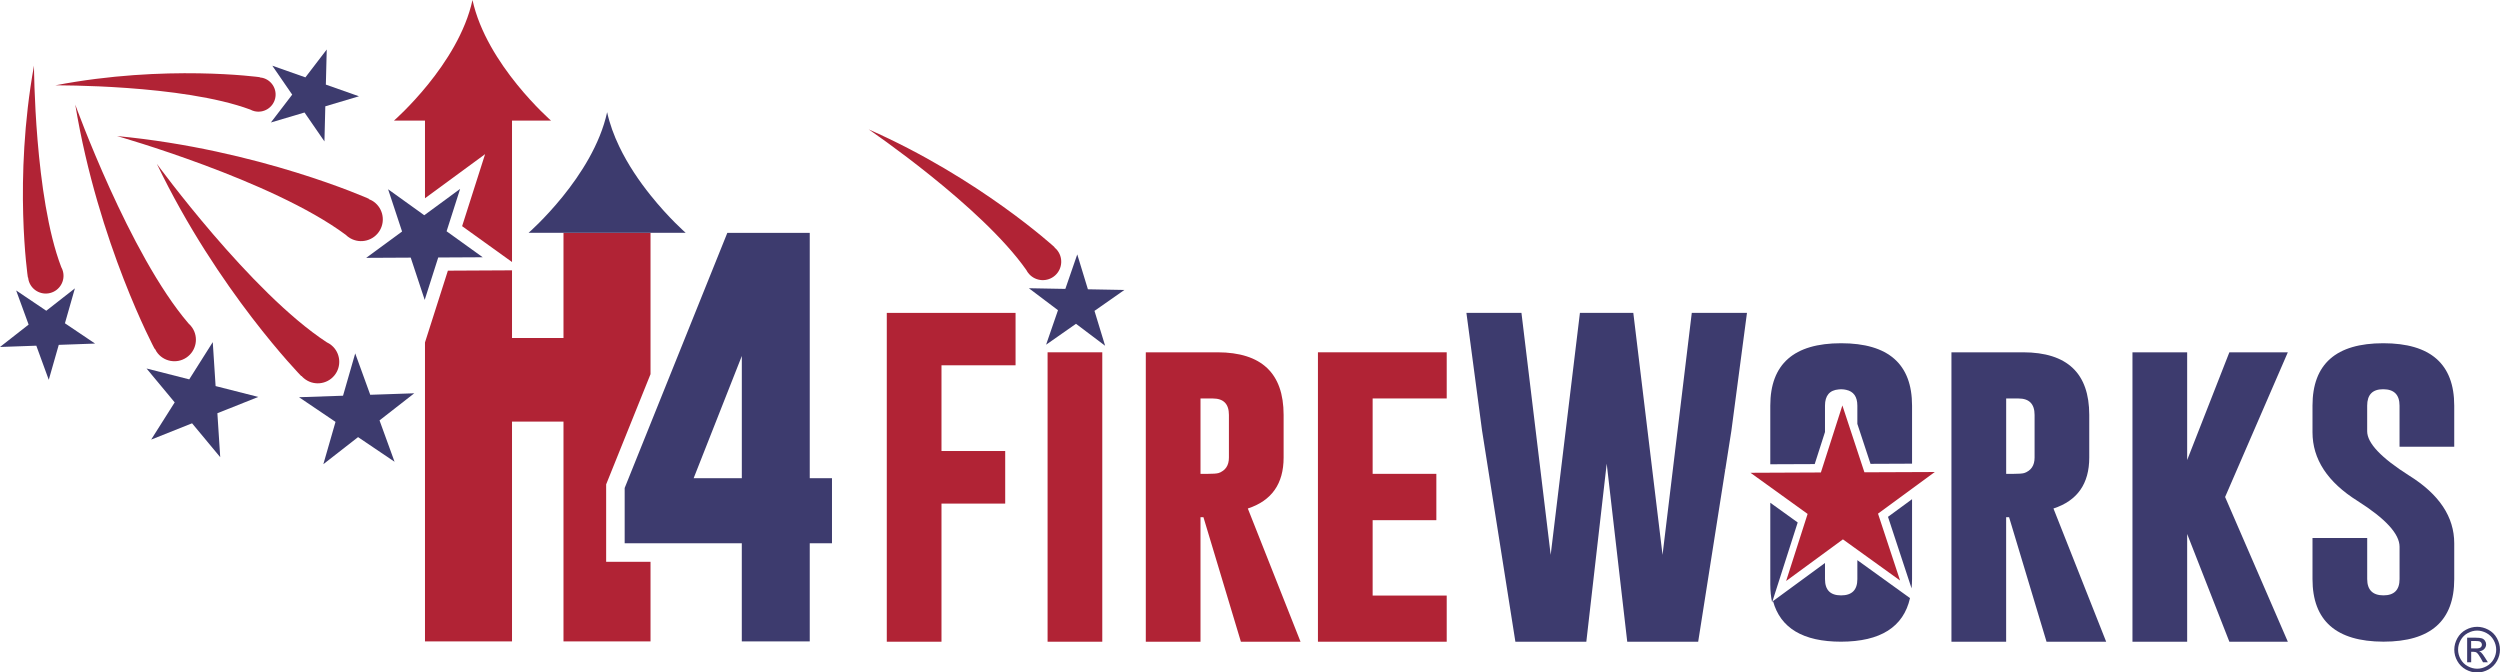
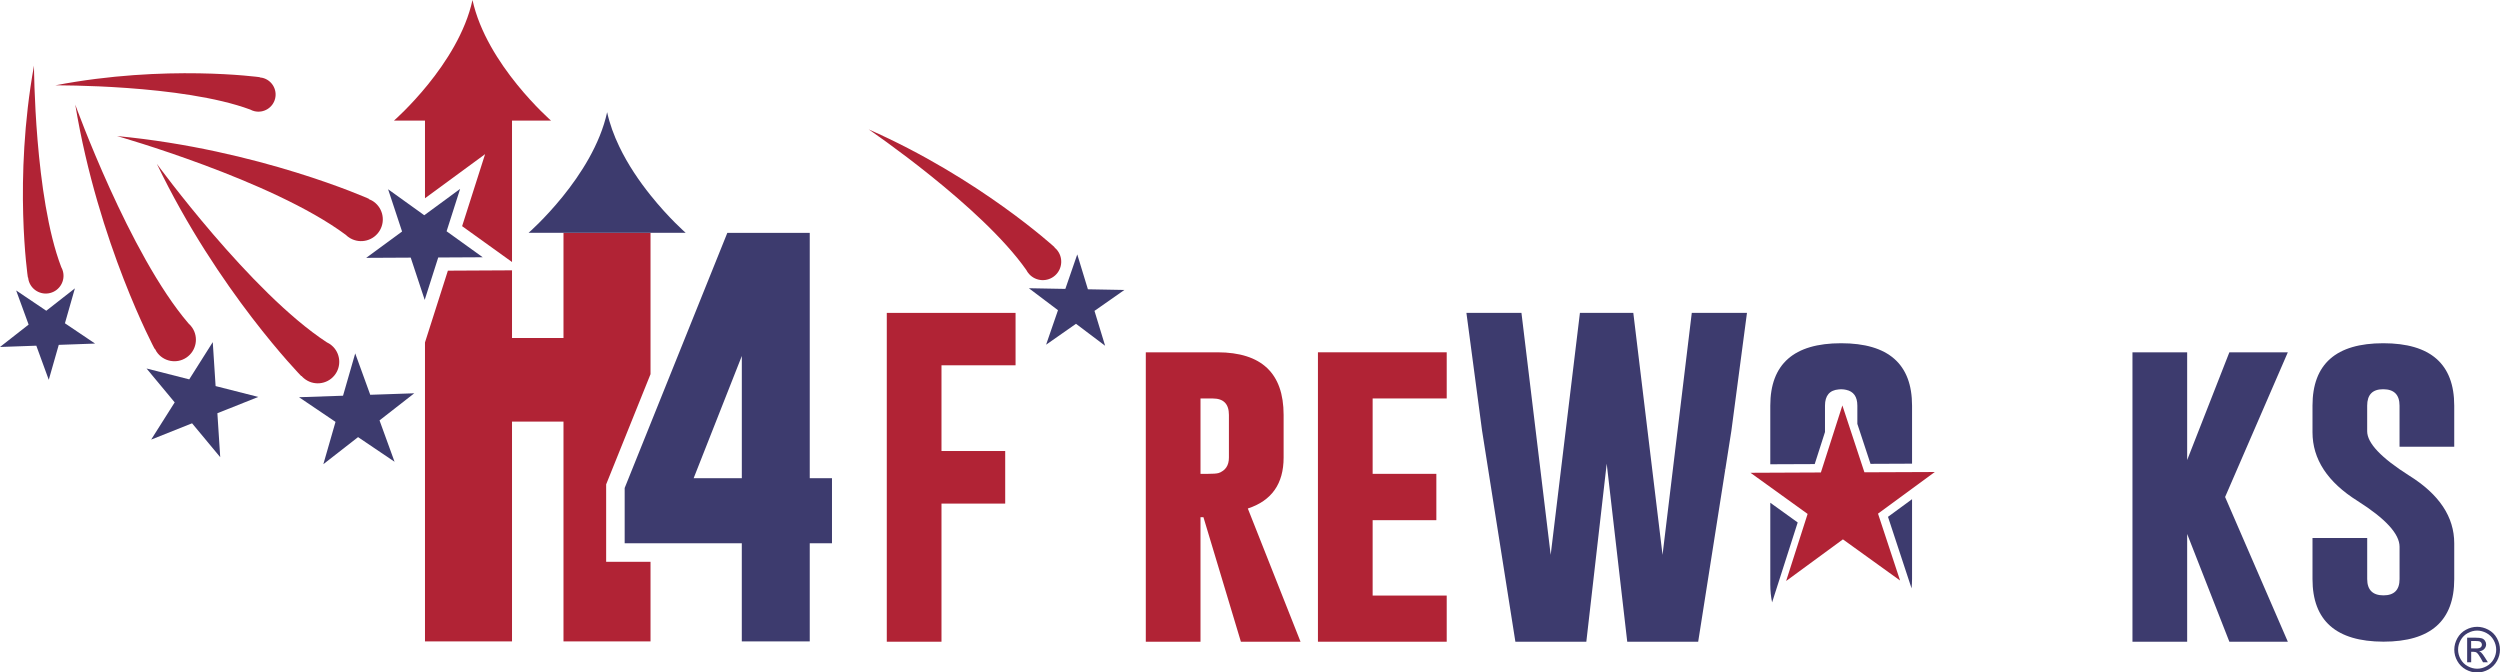
<svg xmlns="http://www.w3.org/2000/svg" id="Layer_1" viewBox="0 0 967.99 260.38">
  <defs>
    <style>
      .cls-1 {
        fill: #b12335;
      }

      .cls-2 {
        fill: #3d3b6e;
      }
    </style>
  </defs>
  <polygon class="cls-1" points="343.36 248.47 364.54 248.47 364.54 194.99 389.21 194.99 389.21 174.63 364.54 174.63 364.54 141.44 393.22 141.44 393.22 121.15 343.36 121.15 343.36 248.47" />
-   <rect class="cls-1" x="405.62" y="136.41" width="21.18" height="112.06" />
  <path class="cls-1" d="M497.01,177.18v-16.54c0-16.11-8.52-24.19-25.57-24.23h-27.79v112.06h21.18v-48.21h1.14l14.5,48.21h23.09l-20.41-51.58c9.24-3.01,13.86-9.58,13.86-19.71ZM475.83,177.18c0,3.05-1.34,5.05-4.01,5.98-.68.21-2.16.32-4.45.32h-2.54v-29.19h4.77c4.15,0,6.23,2.12,6.23,6.36v16.54Z" />
  <polygon class="cls-1" points="510.3 248.47 560.16 248.47 560.16 230.6 531.48 230.6 531.48 201.41 556.15 201.41 556.15 183.47 531.48 183.47 531.48 154.28 560.16 154.28 560.16 136.41 510.3 136.41 510.3 248.47" />
  <polygon class="cls-2" points="668.01 181.88 670.38 166.81 676.42 121.15 655.05 121.15 643.73 214.83 632.41 121.15 611.74 121.15 600.42 214.83 589.1 121.15 567.79 121.15 573.84 166.68 586.75 248.47 614.22 248.47 622.11 179.53 630.06 248.47 657.53 248.47 667.97 182.08 667.69 181.88 668.01 181.88" />
  <path class="cls-2" d="M740.15,227.82c.11-1.16.19-2.34.19-3.6v-30.94l-9.32,6.83,9.13,27.71Z" />
  <path class="cls-2" d="M685.45,194.66v31.61c0,2.53.25,4.84.7,6.97l9.91-30.94-10.61-7.64Z" />
-   <path class="cls-2" d="M719.16,224.23c0,4.2-2.1,6.3-6.3,6.3s-6.23-2.1-6.23-6.3v-6.24l-20.13,14.75c2.87,10.47,11.65,15.72,26.36,15.72,15.27-.04,24.15-5.68,26.69-16.88l-20.39-14.69v7.34Z" />
  <polygon class="cls-2" points="863.2 136.41 846.86 178.13 846.86 136.41 825.68 136.41 825.68 248.47 846.86 248.47 846.86 206.75 863.2 248.47 885.84 248.47 861.55 192.44 885.84 136.41 863.2 136.41" />
  <path class="cls-2" d="M950.27,172.97v-15.9c0-16.11-9.16-24.17-27.47-24.17s-27.41,8.06-27.41,24.17v10.3c0,10.43,5.81,19.29,17.43,26.58,10.85,6.87,16.28,12.78,16.28,17.74v12.53c0,4.2-2.08,6.3-6.23,6.3s-6.3-2.1-6.3-6.3v-15.9h-21.18v15.9c0,16.11,9.16,24.19,27.47,24.23,18.27,0,27.41-8.08,27.41-24.23v-13.86c0-10.22-5.81-18.95-17.43-26.2-10.85-6.87-16.28-12.59-16.28-17.17v-9.92c0-4.24,2.06-6.36,6.17-6.36h.13c4.15.04,6.23,2.16,6.23,6.36v15.9h21.18Z" />
  <polygon class="cls-1" points="667.69 181.88 667.97 182.08 668.01 181.88 667.69 181.88" />
  <path class="cls-2" d="M712.86,132.9c-18.27,0-27.41,8.06-27.41,24.17v22.69l17.2-.07,3.98-12.41v-10.2c0-3.92,1.78-6,5.29-6.3.29-.02.57-.06.88-.06h.13c.69,0,1.31.09,1.88.22,2.88.61,4.35,2.65,4.35,6.14v7.05l5.1,15.47,16.08-.07v-22.46c0-16.11-9.16-24.17-27.47-24.17Z" />
-   <path class="cls-2" d="M795.09,196.89c9.24-3.01,13.86-9.58,13.86-19.71v-16.54c0-16.11-8.52-24.19-25.57-24.23h-27.79v112.06h21.18v-48.21h1.14l14.5,48.21h23.09l-20.41-51.58ZM787.78,177.18c0,3.05-1.34,5.05-4.01,5.98-.68.21-2.16.32-4.45.32h-2.54v-29.19h4.77c4.15,0,6.23,2.12,6.23,6.36v16.54Z" />
  <polygon class="cls-1" points="713.36 156.98 721.89 182.87 749.15 182.76 727.16 198.88 735.7 224.77 713.57 208.84 691.58 224.96 699.9 198.99 677.78 183.06 705.04 182.94 713.36 156.98" />
  <path class="cls-1" d="M336.34,50.1c42.8,18.86,72,45.63,72,45.63,0,0-.03.02-.08.05.3.24.58.51.84.8,2.62,2.94,2.36,7.46-.58,10.08-2.94,2.62-7.46,2.36-10.08-.58-.42-.47-.77-.98-1.04-1.52-17.34-24.74-61.06-54.46-61.06-54.46Z" />
  <polygon class="cls-2" points="417.11 98.5 421.23 112.01 435.36 112.27 423.78 120.37 427.9 133.88 416.62 125.37 405.04 133.47 409.65 120.11 398.37 111.6 412.5 111.86 417.11 98.5" />
  <path class="cls-1" d="M60.72,63.42c23.62,49.19,55.95,82.22,55.95,82.22,0,0,.02-.03.06-.1.29.34.61.66.97.95,3.53,2.95,8.79,2.47,11.73-1.06s2.47-8.79-1.06-11.73c-.57-.47-1.18-.86-1.82-1.15-29.51-19.27-65.83-69.12-65.83-69.12Z" />
  <polygon class="cls-2" points="115.78 153.8 132.82 153.22 137.54 136.83 143.36 152.86 160.4 152.28 146.95 162.77 152.77 178.79 138.64 169.25 125.2 179.73 129.91 163.35 115.78 153.8" />
-   <path class="cls-1" d="M29.14,40.51c8.93,53.83,30.74,94.58,30.74,94.58,0,0,.03-.03.08-.08.19.41.41.8.66,1.18,2.57,3.82,7.75,4.83,11.56,2.26s4.83-7.75,2.26-11.56c-.41-.61-.89-1.15-1.42-1.62C50.07,98.52,29.14,40.51,29.14,40.51Z" />
+   <path class="cls-1" d="M29.14,40.51c8.93,53.83,30.74,94.58,30.74,94.58,0,0,.03-.03.08-.08.19.41.41.8.66,1.18,2.57,3.82,7.75,4.83,11.56,2.26s4.83-7.75,2.26-11.56c-.41-.61-.89-1.15-1.42-1.62C50.07,98.52,29.14,40.51,29.14,40.51" />
  <polygon class="cls-2" points="56.74 142.68 73.27 146.89 82.38 132.47 83.48 149.49 100.01 153.69 84.17 160 85.27 177.02 74.37 163.9 58.53 170.21 67.64 155.8 56.74 142.68" />
  <path class="cls-1" d="M13.16,25.42c-8,44.3-2.37,82.01-2.37,82.01,0,0,.03-.01.08-.04.03.37.09.73.19,1.1.94,3.68,4.68,5.9,8.36,4.96,3.68-.94,5.9-4.68,4.96-8.36-.15-.59-.37-1.14-.66-1.65C13.32,76.3,13.16,25.42,13.16,25.42Z" />
  <polygon class="cls-2" points="6.25 112.46 17.92 120.32 29 111.65 25.14 125.17 36.81 133.03 22.75 133.53 18.88 147.06 14.06 133.85 0 134.35 11.08 125.68 6.25 112.46" />
  <path class="cls-1" d="M45.32,52.68c54.9,5.2,97.52,24.3,97.52,24.3,0,0-.03.03-.07.09.42.16.84.35,1.24.58,4.03,2.32,5.41,7.47,3.09,11.5s-7.47,5.41-11.5,3.09c-.65-.37-1.22-.82-1.73-1.32-28.6-21.24-88.56-38.24-88.56-38.24Z" />
  <polygon class="cls-2" points="150.27 73.28 155.68 89.64 141.79 99.84 159.03 99.75 164.44 116.12 169.68 99.7 186.91 99.61 172.92 89.55 178.16 73.14 164.27 83.34 150.27 73.28" />
  <path class="cls-1" d="M21.38,33.05c42.73-8.21,79.23-3.16,79.23-3.16,0,0-.01.03-.04.08.35.03.71.08,1.07.17,3.56.87,5.75,4.46,4.89,8.02s-4.46,5.75-8.02,4.89c-.57-.14-1.11-.35-1.6-.62-26.35-9.76-75.53-9.38-75.53-9.38Z" />
-   <polygon class="cls-2" points="105.43 25.44 113.14 36.64 104.88 47.43 117.91 43.56 125.62 54.75 125.96 41.16 138.99 37.28 126.17 32.76 126.51 19.17 118.25 29.96 105.43 25.44" />
  <path class="cls-2" d="M313.53,90.19v94.96h8.61v25.2h-8.61v38h-26.31v-38h-45.35v-21.41l39.74-98.76h31.92ZM268.58,185.15h18.65v-47.32l-18.65,47.32Z" />
  <path class="cls-1" d="M182.95,0c-5.43,24.98-30.41,46.7-30.41,46.7h60.82s-24.98-21.72-30.41-46.7Z" />
  <polygon class="cls-1" points="234.7 187.55 251.88 144.87 251.88 90.14 235.08 90.14 218.18 90.14 218.18 130.87 198.25 130.87 198.25 104.67 173.42 104.8 164.55 132.6 164.55 248.35 198.25 248.35 198.25 163.25 218.18 163.25 218.18 248.35 251.88 248.35 251.88 217.52 234.7 217.52 234.7 187.55" />
  <polygon class="cls-1" points="178.93 87.57 198.25 101.45 198.25 45.77 164.55 45.77 164.55 76.77 187.83 59.68 178.93 87.57" />
  <path class="cls-2" d="M251.88,75.6c-4.27-5.33-8.74-11.81-12.14-18.93-2.02-4.23-3.67-8.67-4.66-13.23-5.43,24.98-30.41,46.7-30.41,46.7h60.82s-6.52-5.67-13.61-14.54Z" />
  <path class="cls-2" d="M959.15,242.7c1.48,0,2.93.38,4.35,1.14s2.52,1.85,3.3,3.27,1.18,2.9,1.18,4.44-.39,2.99-1.17,4.39-1.87,2.5-3.27,3.28-2.87,1.17-4.4,1.17-3-.39-4.4-1.17-2.49-1.87-3.28-3.28-1.17-2.87-1.17-4.39.4-3.02,1.19-4.44,1.9-2.51,3.31-3.27,2.86-1.14,4.35-1.14ZM959.15,244.16c-1.24,0-2.45.32-3.63.96s-2.1,1.55-2.76,2.73-1,2.42-1,3.7.33,2.49.98,3.66,1.56,2.08,2.74,2.73,2.39.98,3.67.98,2.5-.33,3.67-.98,2.08-1.56,2.73-2.73.97-2.39.97-3.66-.33-2.51-.99-3.7-1.58-2.09-2.76-2.73-2.39-.96-3.62-.96ZM955.27,256.43v-9.52h3.27c1.12,0,1.93.09,2.43.26s.9.48,1.2.92.45.9.45,1.39c0,.7-.25,1.3-.74,1.82s-1.15.8-1.97.87c.34.14.61.31.81.5.38.38.85,1,1.41,1.89l1.16,1.86h-1.88l-.84-1.5c-.66-1.18-1.2-1.92-1.61-2.21-.28-.22-.69-.33-1.23-.33h-.9v4.04h-1.54ZM956.81,251.07h1.86c.89,0,1.5-.13,1.82-.4s.49-.62.49-1.05c0-.28-.08-.53-.23-.76s-.37-.39-.65-.5-.79-.16-1.54-.16h-1.75v2.87Z" />
</svg>